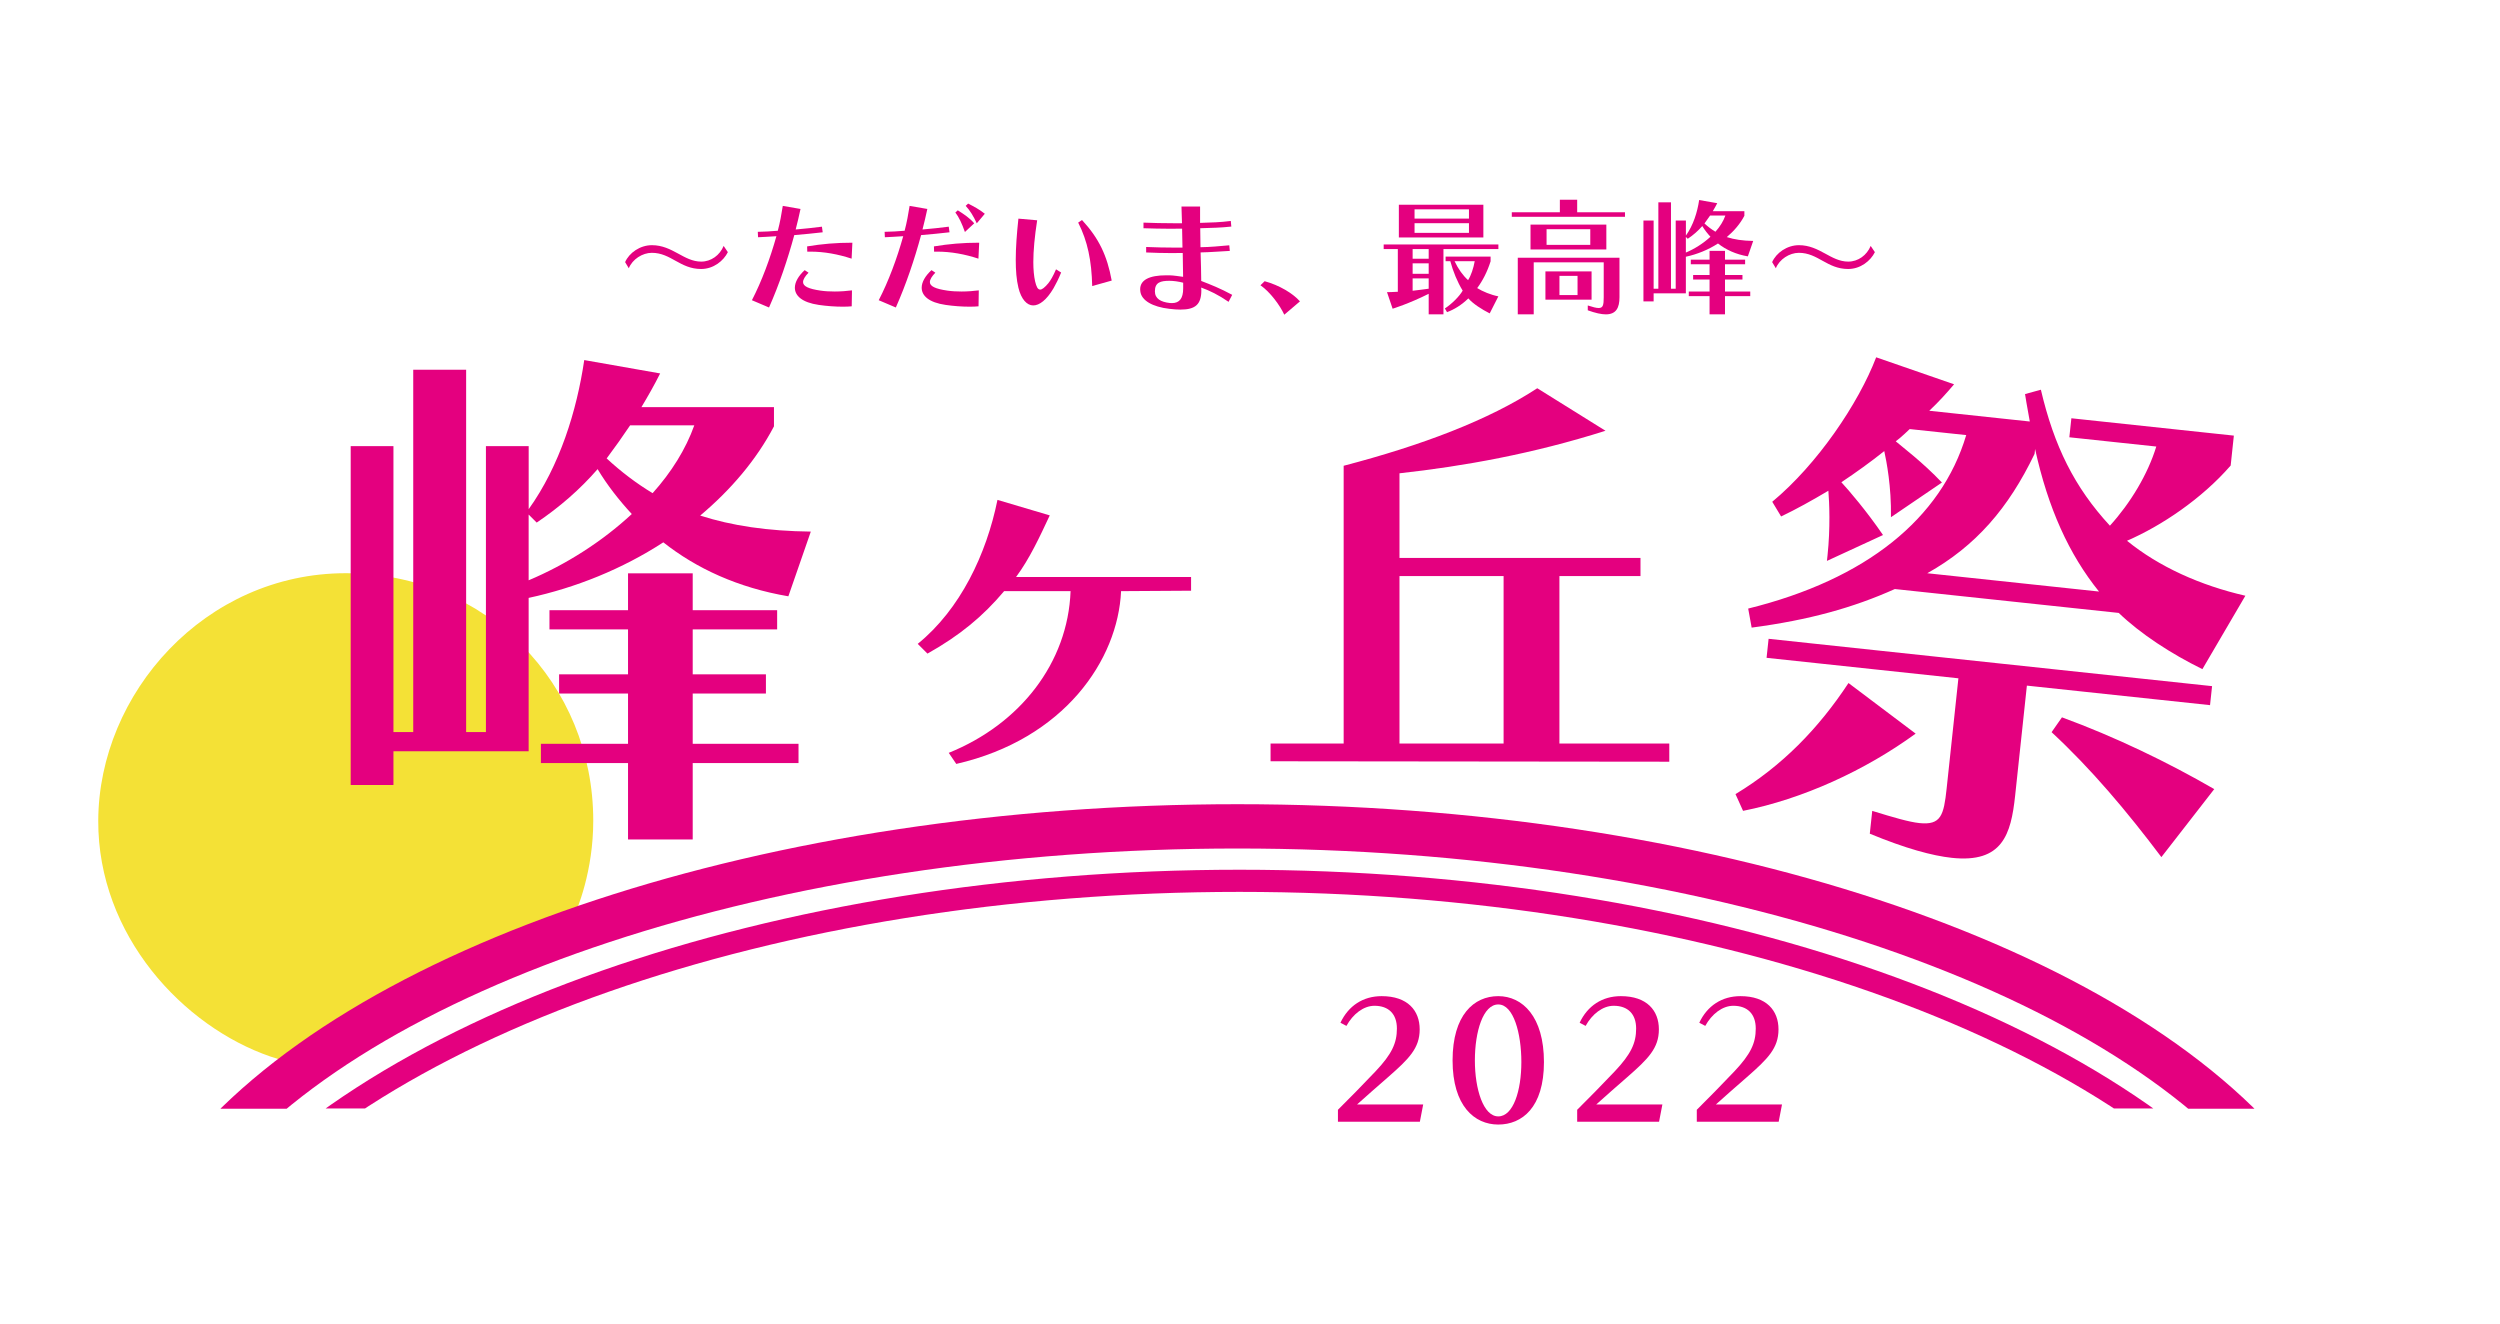
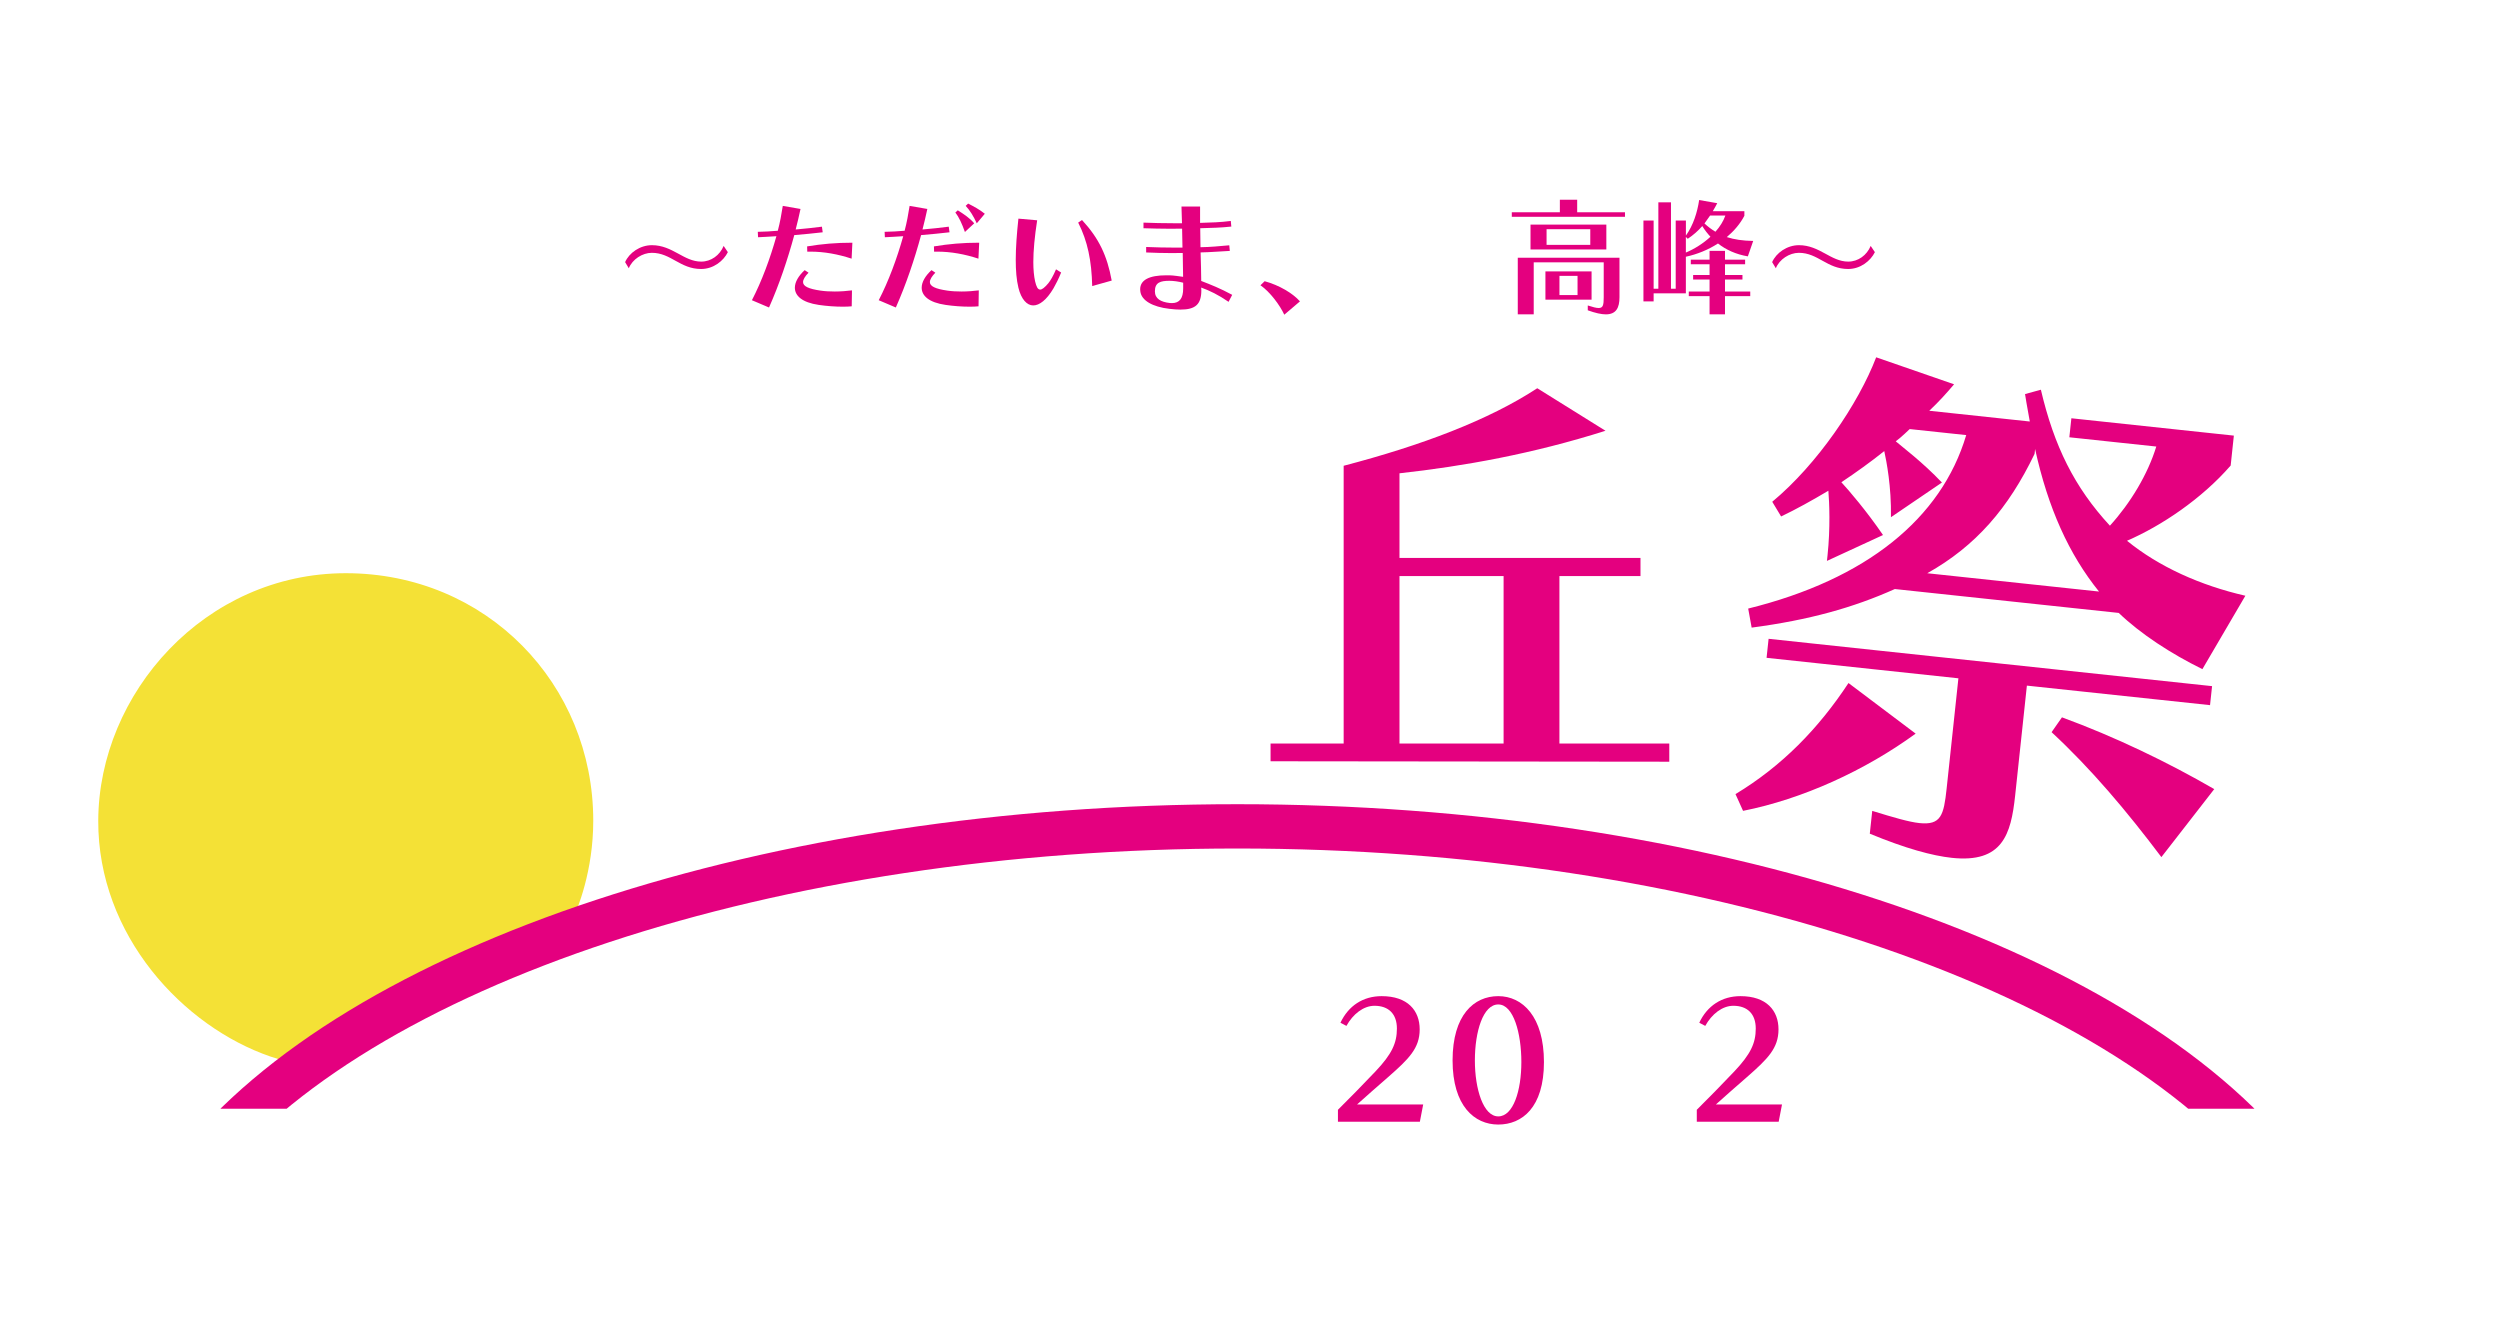
<svg xmlns="http://www.w3.org/2000/svg" id="_レイヤー_2" viewBox="0 0 677.16 358.71">
  <defs>
    <style>.cls-1,.cls-2,.cls-3{fill:none;}.cls-2{stroke-width:12px;}.cls-2,.cls-3{stroke:#e4007f;stroke-miterlimit:10;}.cls-3{stroke-width:6px;}.cls-4{clip-path:url(#clippath);}.cls-5{fill:#f4e136;}.cls-6{fill:#e4007f;}.cls-7{clip-path:url(#clippath-1);}.cls-8{clip-path:url(#clippath-2);}</style>
    <clipPath id="clippath">
      <rect class="cls-1" x="14.81" y="202.72" width="647.55" height="97.59" />
    </clipPath>
    <clipPath id="clippath-1">
      <rect class="cls-1" x="15.36" y="216.15" width="661.82" height="84.09" />
    </clipPath>
    <clipPath id="clippath-2">
      <rect class="cls-1" x="15.36" y="216.15" width="647.55" height="103.72" />
    </clipPath>
  </defs>
  <g>
    <path class="cls-6" d="M362.4,303.84v-3.24c2.79-2.75,7.06-7.11,10.21-10.44,4.37-4.63,5.76-7.6,5.76-11.56s-2.25-6.17-6.07-6.17c-2.97,0-5.85,2.25-7.6,5.45l-1.62-.86c2.16-4.59,6.12-7.2,11.16-7.2,7.06,0,10.3,3.91,10.3,9s-2.88,7.96-8.59,12.96c-2.21,1.93-6.34,5.53-8.37,7.38h17.91l-.9,4.68h-22.18Z" />
    <path class="cls-6" d="M393.45,287.23c0-12.33,5.8-17.41,12.37-17.41s12.38,5.53,12.38,17.86-5.94,16.92-12.38,16.92-12.37-5.04-12.37-17.37Zm18.63,.45c0-7.79-2.12-15.61-6.25-15.61s-6.34,7.38-6.34,15.16,2.29,15.16,6.34,15.16,6.25-6.93,6.25-14.71Z" />
-     <path class="cls-6" d="M427.2,303.84v-3.24c2.79-2.75,7.06-7.11,10.21-10.44,4.36-4.63,5.76-7.6,5.76-11.56s-2.25-6.17-6.08-6.17c-2.97,0-5.85,2.25-7.6,5.45l-1.62-.86c2.16-4.59,6.12-7.2,11.16-7.2,7.06,0,10.3,3.91,10.3,9s-2.88,7.96-8.59,12.96c-2.21,1.93-6.34,5.53-8.37,7.38h17.91l-.9,4.68h-22.18Z" />
    <path class="cls-6" d="M459.6,303.84v-3.24c2.79-2.75,7.06-7.11,10.21-10.44,4.36-4.63,5.76-7.6,5.76-11.56s-2.25-6.17-6.08-6.17c-2.97,0-5.85,2.25-7.6,5.45l-1.62-.86c2.16-4.59,6.12-7.2,11.16-7.2,7.06,0,10.3,3.91,10.3,9s-2.88,7.96-8.59,12.96c-2.21,1.93-6.34,5.53-8.37,7.38h17.91l-.9,4.68h-22.18Z" />
  </g>
  <g>
    <g>
      <path class="cls-5" d="M160.69,222.3c0,13.5-4.13,23.77-5.99,27.74-.89,1.89-1.85,3.69-2.88,5.41-30.15,9.83-54.91,21.79-73.52,32.21-1.59-.39-3.27-.87-4.99-1.46-23.7-8.13-46.81-32.85-46.7-63.9,.13-34.52,28.92-67.04,67.04-67.04s67.04,30.02,67.04,67.04Z" />
      <g>
-         <path class="cls-6" d="M213.54,161.52c-13.61-2.32-24.9-7.53-33.87-14.62-11.15,7.24-23.74,12.3-36.48,15.05v41.55h-36.62v9.12h-11.58V120.84h11.58v77.45h5.36V100.14h14.33v98.15h5.36V120.84h11.58v17.08c8.4-11.73,13.03-26.64,15.05-40.39l20.56,3.62c-1.59,3.18-3.33,6.23-5.07,9.12h35.9v5.21c-4.78,9.12-11.73,17.23-19.98,24.17,8.54,2.75,18.24,4.2,29.96,4.34l-6.08,17.52Zm-70.35-22.15v17.81c9.99-4.2,19.83-10.42,27.94-17.95-3.47-3.76-6.66-7.82-9.26-12.16-4.78,5.5-10.28,10.28-16.5,14.48l-2.17-2.17Zm44.44,67.31v20.7h-17.52v-20.7h-23.6v-5.21h23.6v-13.61h-18.67v-5.21h18.67v-12.16h-21.28v-5.21h21.28v-9.99h17.52v9.99h22.87v5.21h-22.87v12.16h19.83v5.21h-19.83v13.61h28.66v5.21h-28.66Zm-16.94-91.49c-2.03,3.04-4.2,6.08-6.37,8.98,3.91,3.62,8.11,6.8,12.45,9.41,5.07-5.65,8.97-11.87,11.29-18.38h-17.37Z" />
-         <path class="cls-6" d="M303.66,160.12c-.84,18.6-15.36,40.08-44.64,46.8l-2.04-3c19.32-7.8,32.28-24.36,33-43.8h-18c-5.76,6.84-12,12-20.76,16.92l-2.64-2.64c11.52-9.36,18.6-24.24,21.6-39l14.16,4.2c-2.76,5.88-5.4,11.64-9.12,16.68h47.4v3.72l-18.96,.12Z" />
        <path class="cls-6" d="M344.15,206.2v-4.8h19.8V126.16c21.12-5.52,39.24-12.36,52.44-21l18.48,11.52c-19.68,6.24-38.4,9.6-55.8,11.52v22.92h65.28v4.92h-21.96v45.36h29.76v4.92l-108-.12Zm63.12-50.16h-28.2v45.36h28.2v-45.36Z" />
        <path class="cls-6" d="M596.53,181.24c-8.49-4.18-16.7-9.52-22.64-15.22l-60.65-6.47c-11.26,5.05-23.23,8.39-38.78,10.45l-.94-5.16c31.96-7.9,52.32-24.34,59.06-46.99l-15.31-1.63s-2.49,2.41-3.78,3.32c1.77,1.53,7.15,5.53,12.51,11.16l-13.81,9.39c.14-8.32-1.21-15.17-1.81-17.91-3.42,2.76-7.94,6-11.62,8.44,2,2.15,6.9,7.88,11.28,14.3l-15.19,7.01,.16-1.47c.8-7.51,.49-14.39,.23-17.54-4.45,2.65-8.72,5.02-12.8,6.97l-2.4-3.98c12.25-10.16,23.39-26.68,28.15-39.13l21.1,7.31c-2.21,2.59-3.9,4.5-6.72,7.17l27.23,2.91c-.67-3.5-1.29-7.43-1.29-7.43l4.29-1.18c3.58,15.27,9.09,26.43,18.7,36.83,5.56-6.11,10.27-13.94,12.56-21.44l-23.55-2.51,.55-5.15,44.01,4.7-.86,8.1c-7.81,8.99-18.71,16.32-28.08,20.38,8.63,7.03,19.85,12.09,32.06,14.89l-11.65,19.9Zm-126.44,33.85c12.57-7.59,22.44-17.7,30.6-30.08l18.19,13.7c-13.72,10-30.63,17.72-46.75,20.92l-2.05-4.54Zm78.92-29.39l-3.19,29.88c-1.12,10.45-3.43,18.24-17.13,16.78-5.3-.57-12.53-2.53-22.23-6.54l.66-6.18c5.91,1.82,9.95,3,12.75,3.3,5.89,.63,6.63-2.12,7.4-9.33l3.19-29.88-51.96-5.55,.55-5.15,120.12,12.82-.55,5.15-49.61-5.29Zm19.54-25.46c-8.15-10.1-13.81-22.62-17.32-38.62l-.14,1.32c-7.08,14.73-15.91,24.95-29.06,32.33l46.52,4.96Zm16.89,71.92c-9.39-12.47-19.03-23.92-29.74-33.84l2.81-4.02c14.33,5.25,28.63,12.14,41.25,19.44l-14.32,18.42Z" />
      </g>
    </g>
    <g>
      <path class="cls-6" d="M197.15,68.3c-1.17,2.35-3.87,4.56-7.25,4.56-5.7,0-8.15-4.38-13.33-4.38-2.59,0-5.28,1.76-6.25,4.18l-1-1.66c1.1-2.52,4.04-4.59,7.25-4.59,5.63,0,8.63,4.45,13.36,4.45,2.69,0,5.04-1.73,6.08-4.25l1.14,1.69Z" />
      <path class="cls-6" d="M203.67,81.31c2.66-5.14,4.94-11.29,6.63-17.33-1.83,.1-3.63,.24-4.97,.28l-.07-1.48h.38c1.42,0,3.14-.14,5.04-.28,.59-2.21,1-4.49,1.35-6.73l4.8,.83c-.38,1.83-.83,3.69-1.31,5.56,2.49-.21,4.94-.48,7.11-.76l.21,1.52c-2.42,.28-5.11,.55-7.7,.76-1.8,6.63-4.07,13.36-6.84,19.61l-4.63-1.97Zm27.03,1.66c-.69,.07-1.52,.1-2.42,.1-2.04,0-4.42-.17-6.49-.48-4.56-.66-6.49-2.49-6.49-4.66,0-1.52,.97-3.21,2.66-4.76l1.04,.69c-.97,1-1.48,1.86-1.48,2.55,0,1.1,1.42,1.83,4.76,2.31,1.14,.17,2.49,.24,3.83,.24,1.66,0,3.35-.14,4.66-.31l-.07,4.32Zm-.03-12.91c-3.69-1.21-7.39-1.9-11.22-1.9h-.79l-.04-1.42c4.04-.66,7.77-1,12.26-1l-.21,4.32Z" />
      <path class="cls-6" d="M238.02,81.31c2.66-5.14,4.94-11.29,6.63-17.33-1.83,.1-3.63,.24-4.97,.28l-.07-1.48h.38c1.42,0,3.14-.14,5.04-.28,.59-2.21,1-4.49,1.35-6.73l4.8,.83c-.38,1.83-.83,3.69-1.31,5.56,2.49-.21,4.94-.48,7.11-.76l.21,1.52c-2.42,.28-5.11,.55-7.7,.76-1.8,6.63-4.07,13.36-6.84,19.61l-4.63-1.97Zm27.03,1.66c-.69,.07-1.52,.1-2.42,.1-2.04,0-4.42-.17-6.49-.48-4.56-.66-6.49-2.49-6.49-4.66,0-1.52,.97-3.21,2.66-4.76l1.04,.69c-.97,1-1.48,1.86-1.48,2.55,0,1.1,1.42,1.83,4.76,2.31,1.14,.17,2.49,.24,3.83,.24,1.66,0,3.35-.14,4.66-.31l-.07,4.32Zm-.03-12.91c-3.69-1.21-7.39-1.9-11.22-1.9h-.79l-.04-1.42c4.04-.66,7.77-1,12.26-1l-.21,4.32Zm-3.66-7.22c-.79-2.24-1.62-4.04-2.59-5.28l.66-.59c1.69,1.07,3.21,2.07,4.45,3.52l-2.52,2.35Zm3.21-2.35c-.9-1.97-1.86-3.52-3-4.73l.66-.62c1.48,.76,2.97,1.52,4.52,2.76l-2.18,2.59Z" />
      <path class="cls-6" d="M287.42,73.82c-.69,1.73-1.42,3.14-2.07,4.28-1.86,3.14-3.8,4.63-5.49,4.63s-3.25-1.66-4.01-4.8c-.52-2.14-.72-4.66-.72-7.56,0-3.28,.28-7.04,.72-11.15l5.08,.45c-.69,4.45-1.04,8.25-1.04,11.32,0,2.04,.17,3.8,.48,5.21,.35,1.48,.72,2.24,1.38,2.24,.52,0,1.21-.55,2.18-1.69,.62-.76,1.35-2,2.11-3.8l1.38,.86Zm8.42,3.66c-.17-6.9-1.24-12.15-3.8-17.19l1.04-.69c4.63,5.01,6.8,9.67,8.04,16.4l-5.28,1.48Z" />
      <path class="cls-6" d="M332.78,81.76c-2.69-1.86-5.18-3.07-7.42-3.87,0,.24,.04,.52,.04,.72,0,3.8-1.55,5.25-5.66,5.25-.86,0-1.86-.07-3-.21-4.52-.52-7.6-2.24-7.87-4.76-.04-.17-.04-.35-.04-.52,0-2.52,2.42-3.8,7.08-3.8h.86c1.21,.03,2.62,.28,3.69,.41l-.1-6.46c-1.07,.03-2.07,.03-3.04,.03-2.42,0-4.56-.07-6.87-.17v-1.48c2.66,.1,5.08,.17,7.98,.17h1.86l-.1-5.14c-1.14,.03-2.21,.03-3.21,.03-2.62,0-4.9-.07-7.25-.14v-1.52c2.62,.1,5.25,.17,8.39,.17h2.04c-.07-1.62-.07-2.97-.14-4.52h5.04v4.42c3.21-.1,5.35-.14,8.32-.52l.14,1.52c-2.83,.31-5.21,.35-8.42,.45,0,1.83,.03,3.28,.07,5.14,2.83-.04,5.04-.28,7.8-.52l.14,1.52c-2.8,.14-5.04,.35-7.91,.41,.1,2.8,.14,5.14,.17,7.73,2.59,1,5.14,2,8.39,3.76l-.97,1.86Zm-12.29-5.18c-1.17-.31-2.59-.52-3.73-.52-2.38,0-3.94,.41-3.94,2.83,0,2.04,1.62,2.9,4,3.18,.21,.03,.45,.03,.62,.03,2.04,0,3.04-1.28,3.04-3.94v-1.59Z" />
      <path class="cls-6" d="M347.87,85.25c-1.14-2.49-3.83-6.18-6.46-7.98l1.14-1.1c4,1.1,7.63,3.28,9.56,5.46l-4.25,3.62Z" />
-       <path class="cls-6" d="M386.98,85.14v-5.56c-5.35,2.69-9.77,4.04-9.77,4.04l-1.52-4.49s1.69,0,2.93-.1v-11.57h-3.83v-1.24h31.07v1.24h-14.88v17.68h-4Zm-8.08-20.82v-8.87h22.89v8.87h-22.89Zm8.08,3.14h-4.35v2.62h4.35v-2.62Zm0,3.87h-4.35v2.83h4.35v-2.83Zm0,4.07h-4.35v3.35c1.14-.14,3.04-.35,4.35-.55v-2.8Zm10.91-18.71h-14.74v2.52h14.74v-2.52Zm0,3.76h-14.74v2.62h14.74v-2.62Zm5.63,24.44c-2.07-1.04-4.56-2.62-5.8-4.07-1.8,1.76-3.8,3-5.77,3.73l-.59-1c1.9-1.24,3.94-3.28,4.83-4.83-1.38-2.21-2.62-5.21-3.35-7.98h-1.28v-1.24h12.19v1.28c-.9,2.83-2.14,5.25-3.63,7.25,1.48,.93,3.76,1.86,5.73,2.24l-2.35,4.63Zm-9.53-14.15c1,2.14,2.28,3.9,3.66,5.14,.83-1.31,1.45-3.21,1.8-5.14h-5.46Z" />
      <path class="cls-6" d="M409.49,58.73v-1.24h13.02v-3.38h4.69v3.38h12.95v1.24h-30.66Zm24.89,12.33h-18.95v14.09h-4.32v-15.33h27.55v10.7c0,2.83-.9,4.63-3.69,4.63-1.21,0-2.83-.35-4.9-1.1v-1.31c1.38,.45,2.31,.69,2.97,.69,1.17,0,1.35-.83,1.35-2.9v-9.46Zm-19.82-3.49v-6.73h20.54v6.73h-20.54Zm4.04,13.6v-7.66h12.5v7.66h-12.5Zm12.15-19.09h-11.84v4.25h11.84v-4.25Zm-3.45,12.64h-4.9v5.21h4.9v-5.21Z" />
      <path class="cls-6" d="M473.42,69.44c-3.24-.55-5.94-1.8-8.08-3.49-2.66,1.73-5.66,2.93-8.7,3.59v9.91h-8.73v2.18h-2.76v-21.89h2.76v18.47h1.28v-23.41h3.42v23.41h1.28v-18.47h2.76v4.07c2-2.8,3.11-6.35,3.59-9.63l4.9,.86c-.38,.76-.8,1.48-1.21,2.17h8.56v1.24c-1.14,2.18-2.8,4.11-4.76,5.77,2.04,.66,4.35,1,7.15,1.04l-1.45,4.18Zm-16.78-5.28v4.25c2.38-1,4.73-2.49,6.66-4.28-.83-.9-1.59-1.86-2.21-2.9-1.14,1.31-2.45,2.45-3.94,3.45l-.52-.52Zm10.6,16.05v4.94h-4.18v-4.94h-5.63v-1.24h5.63v-3.25h-4.45v-1.24h4.45v-2.9h-5.08v-1.24h5.08v-2.38h4.18v2.38h5.45v1.24h-5.45v2.9h4.73v1.24h-4.73v3.25h6.84v1.24h-6.84Zm-4.04-21.82c-.48,.72-1,1.45-1.52,2.14,.93,.86,1.93,1.62,2.97,2.24,1.21-1.35,2.14-2.83,2.69-4.38h-4.14Z" />
      <path class="cls-6" d="M507.84,68.3c-1.17,2.35-3.87,4.56-7.25,4.56-5.7,0-8.15-4.38-13.33-4.38-2.59,0-5.28,1.76-6.25,4.18l-1-1.66c1.11-2.52,4.04-4.59,7.25-4.59,5.63,0,8.63,4.45,13.36,4.45,2.69,0,5.04-1.73,6.08-4.25l1.14,1.69Z" />
    </g>
  </g>
  <g class="cls-4">
    <path class="cls-2" d="M335.18,366.82L52.74,317.02c43.76-55.89,156.8-93.19,282.44-93.19s238.68,37.3,282.44,93.19l-282.44,49.8Z" />
  </g>
  <g class="cls-7">
    <g class="cls-8">
-       <path class="cls-3" d="M335.73,390.56L53.29,337.63c43.76-59.41,156.8-99.05,282.44-99.05s238.68,39.64,282.44,99.05l-282.44,52.93Z" />
-     </g>
+       </g>
  </g>
</svg>